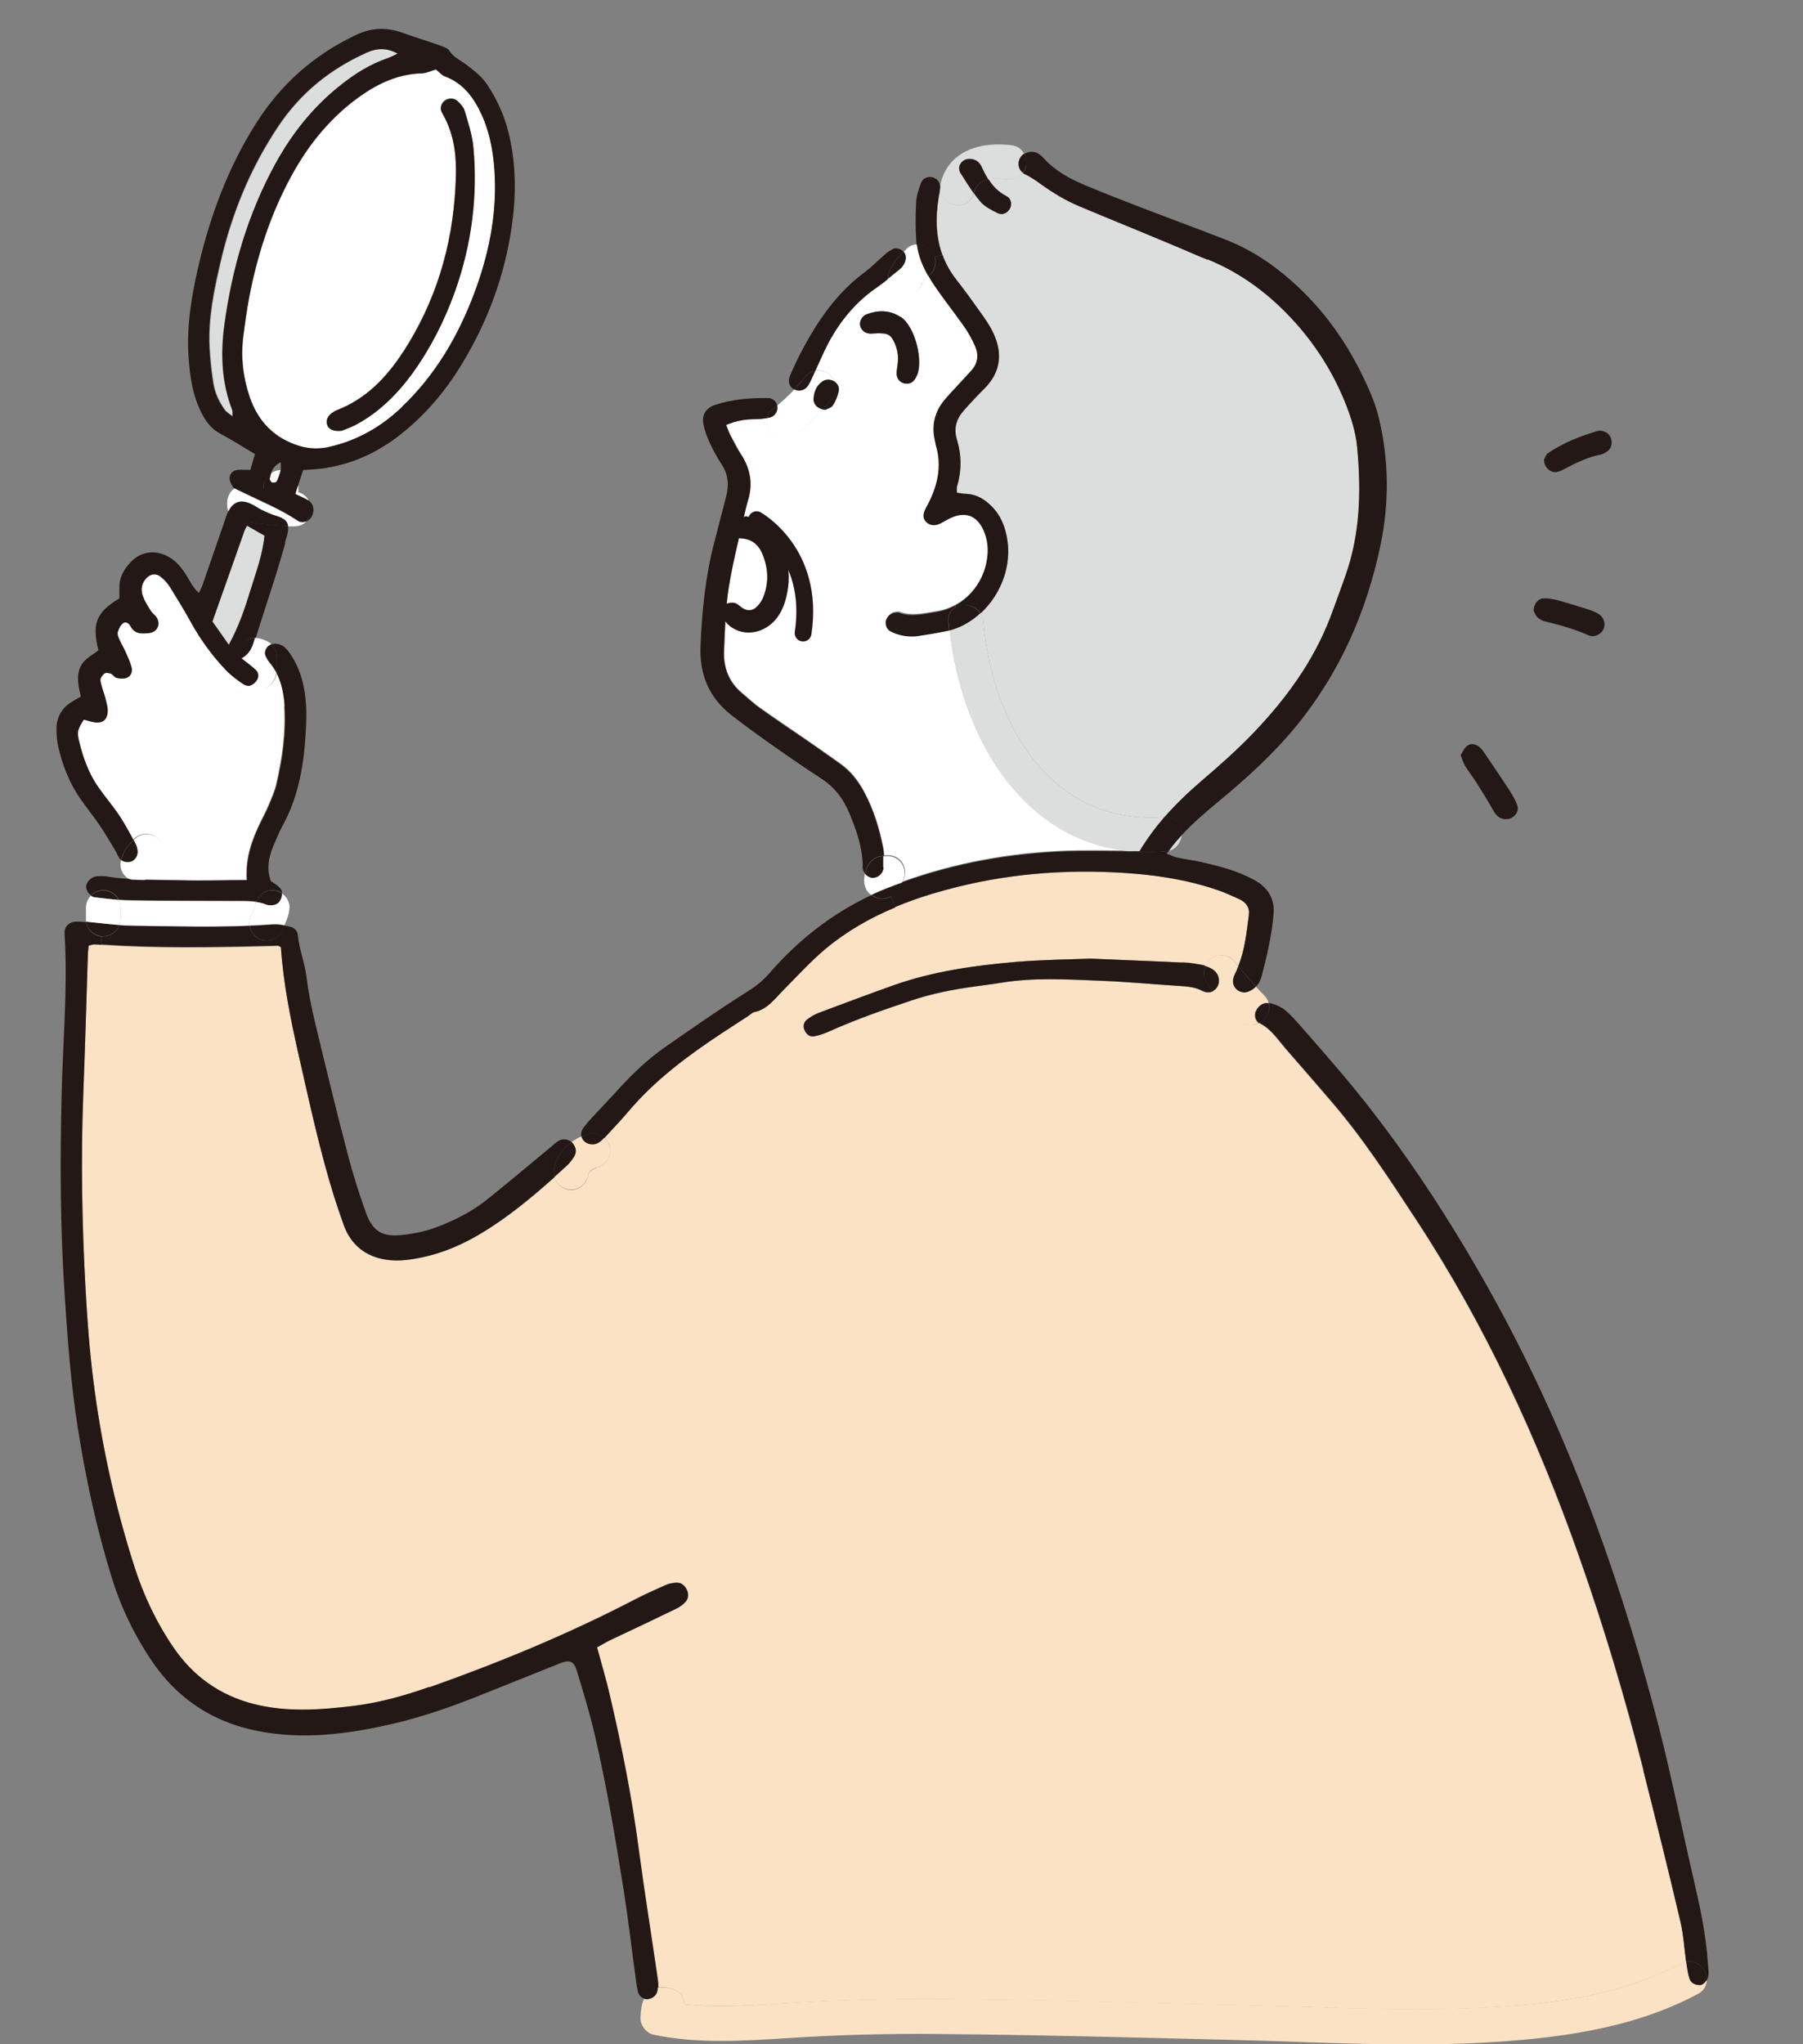
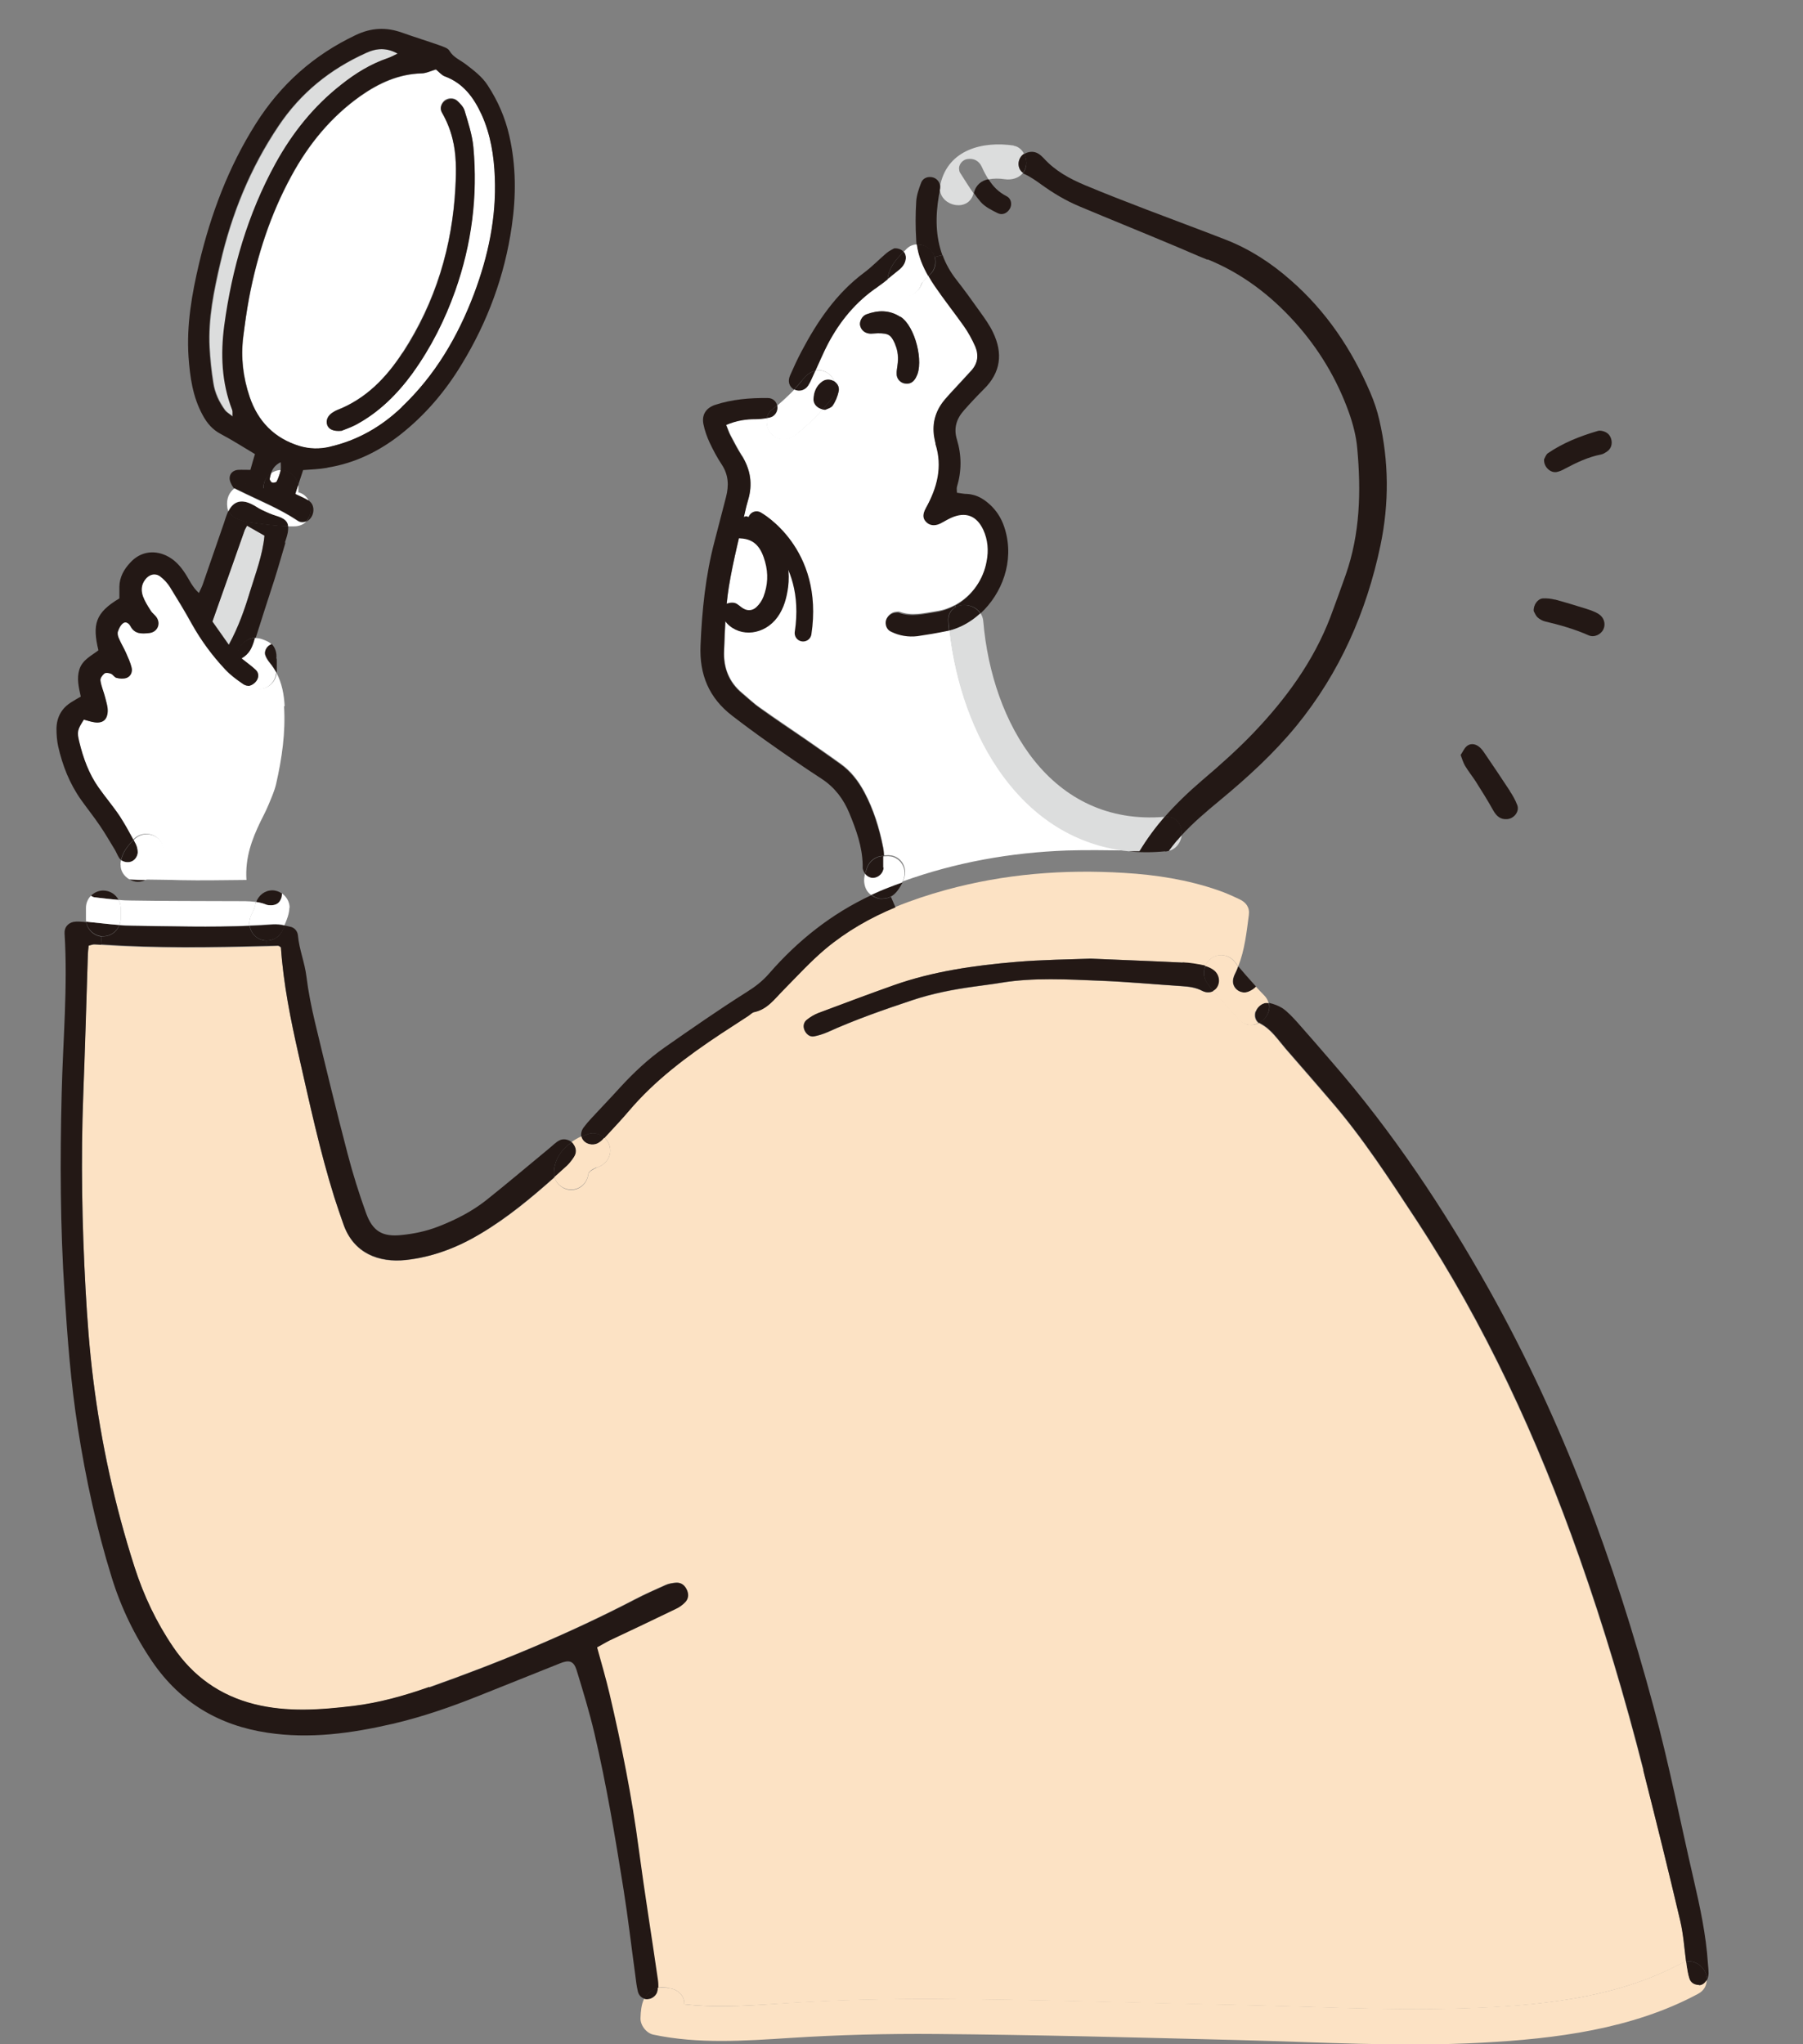
<svg xmlns="http://www.w3.org/2000/svg" id="_レイヤー_1" data-name="レイヤー 1" viewBox="0 0 86.84 98.45">
  <rect x="0" y="0" width="86.84" height="98.45" fill="#808080" stroke="none" />
  <defs>
    <style>
      .cls-1, .cls-2 {
        fill: none;
      }

      .cls-2 {
        stroke: #231815;
        stroke-linecap: round;
        stroke-linejoin: round;
        stroke-width: .81px;
      }

      .cls-3 {
        fill: #231815;
      }

      .cls-4 {
        fill: #fff;
      }

      .cls-5 {
        fill: #dcdddd;
      }

      .cls-6 {
        fill: #fce2c4;
      }

      .cls-7 {
        clip-path: url(#clippath);
      }
    </style>
    <clipPath id="clippath">
      <rect class="cls-1" x="2.73" y="1.38" width="79.56" height="97.07" />
    </clipPath>
  </defs>
  <g class="cls-7">
    <path class="cls-4" d="M12.04,44.24c.03-.13.12-.28.18-.41.03-.09.07-.18.08-.27,0,0,0,0,0-.01,0,0,0-.02,0-.03,0,0,0,.01,0,.02,0-.03.02-.07.03-.1-.35-.05-.71-.04-1.06-.04-1.66-.01-3.32,0-4.98-.03-.19,0-.39-.01-.58-.03.06.11.1.24.1.38v.54c0,.1-.02.2-.06.29.2.02.4.03.6.03,1.89.03,3.78.09,5.67,0-.02-.11-.01-.23.02-.34" />
    <path class="cls-4" d="M13.71,34.01c-.03-.56-.13-1.1-.39-1.6-.03.43-.4.77-.83.77-.18,0-.35-.06-.48-.16-.1.01-.21,0-.31-.08-.3-.21-.61-.43-.86-.7-.63-.67-1.17-1.41-1.62-2.21-.33-.6-.69-1.19-1.05-1.77-.12-.19-.28-.36-.46-.5-.25-.19-.55-.11-.74.15-.19.25-.21.54-.1.81.09.24.23.46.37.68.08.12.2.21.28.32.22.32.03.72-.35.76-.35.04-.7.06-.9-.33-.07-.13-.22-.25-.35-.15-.12.09-.21.26-.26.41-.03.09,0,.23.05.33.1.23.24.46.34.69.1.23.21.47.27.71.05.21-.03.42-.24.5-.14.05-.33.04-.48,0-.1-.02-.17-.16-.27-.2-.1-.04-.25-.06-.32-.01-.1.08-.2.24-.19.34.04.28.16.54.23.82.06.21.14.44.12.66-.02.44-.27.6-.69.52-.16-.03-.31-.09-.46-.12-.31.49-.34.57-.22,1.07.19.78.47,1.53.93,2.2.33.47.7.9,1.02,1.38.24.37.45.75.66,1.14.01-.01.03-.03.04-.04.32-.32.86-.32,1.18,0,.32.32.32.86,0,1.18-.07.06-.13.13-.19.2,0,0,0,.01-.01.02h0s0,0,0,0c-.06.25-.22.45-.45.56.58.01,1.15.01,1.72.03,1.02.02,2.05,0,3.17-.01-.07-1.09.27-1.97.68-2.82.13-.26.26-.51.37-.77.14-.34.3-.69.38-1.04.28-1.23.46-2.48.38-3.74" />
    <path class="cls-4" d="M19.89,17.94c-.74,1.03-1.63,1.92-2.77,2.52-.25.13-.52.22-.67.28-.4.04-.62-.08-.69-.28-.08-.24.04-.48.31-.63.05-.03.1-.06.15-.08,1.4-.54,2.38-1.56,3.17-2.78,1.58-2.43,2.4-5.11,2.54-8,.04-.77.05-1.54-.14-2.3-.11-.45-.28-.86-.51-1.27-.1-.18-.05-.39.11-.55.16-.15.46-.17.63-.01.14.13.3.3.35.47.17.57.37,1.15.42,1.74.22,2.37-.08,4.68-.87,6.92-.49,1.41-1.17,2.74-2.04,3.95M15.87,21.52c1.35-.3,2.5-.97,3.49-1.91,1.61-1.53,2.7-3.39,3.48-5.45.68-1.81,1.08-3.68,1-5.62-.04-1.03-.21-2.05-.63-3-.38-.83-.88-1.53-1.79-1.86-.15-.06-.27-.2-.42-.33-.26.08-.48.18-.69.19-1.1.03-2.05.47-2.93,1.08-1.43,1.01-2.51,2.33-3.34,3.86-1.01,1.85-1.65,3.83-2.04,5.89-.12.62-.21,1.24-.28,1.87-.12.98,0,1.95.31,2.88.4,1.18,1.19,2,2.41,2.37.48.15.96.15,1.44.04" />
    <path class="cls-4" d="M42.28,13.81c-1.05.71-1.82,1.65-2.4,2.75-.22.42-.4.86-.6,1.29.18-.04.37-.02.56.1.15.09.28.25.36.43.16.11.24.29.2.47-.06.24-.15.48-.29.68-.08.12-.28.16-.36.2-.04,0-.09,0-.13-.02-.39.43-.81.84-1.27,1.2-.36.28-.83.35-1.18,0-.19-.19-.28-.51-.23-.79-.17.03-.36.05-.53.05-.46,0-.91.06-1.43.28.08.2.13.36.21.51.17.33.35.66.54.97.42.67.53,1.38.3,2.14-.03.11-.07.22-.09.33-.28,1.28-.62,2.56-.83,3.85-.16,1.01-.19,2.05-.23,3.07-.04.81.23,1.52.87,2.05.29.24.55.5.86.71.72.51,1.46,1.01,2.19,1.51.56.39,1.13.78,1.68,1.18.5.35.86.82,1.15,1.36.45.84.73,1.74.91,2.67.03.13.04.26.04.39.03,0,.06,0,.09,0,.18-.02.36.01.52.1.41.24.5.74.3,1.14,0,0,0,.01-.01.02,2.55-.92,5.19-1.39,7.91-1.49.98-.03,1.96-.01,2.99,0-5.2-.53-8.08-5.58-8.64-10.63-.03.01-.07.02-.1.02-.47.1-.95.19-1.43.25-.43.06-.86-.02-1.25-.21-.19-.09-.29-.27-.27-.5.02-.21.24-.42.47-.43.06,0,.12-.02.17,0,.6.22,1.19.06,1.78-.03.34-.05.64-.16.92-.31.82-.45,1.37-1.27,1.52-2.14.09-.51.06-1.03-.16-1.51-.32-.69-.85-.89-1.55-.58-.18.08-.35.19-.53.28-.28.13-.52.09-.7-.11-.14-.16-.14-.36.01-.63.55-.98.83-2,.46-3.11-.02-.05-.03-.11-.04-.17-.16-.72,0-1.36.47-1.92.22-.26.46-.51.69-.76.19-.21.39-.42.58-.63.32-.35.39-.77.21-1.19-.15-.34-.33-.67-.54-.97-.45-.66-.95-1.28-1.41-1.94-.11-.16-.21-.32-.3-.48-.09.08-.17.18-.25.27-.01.01-.02.02-.03.03,0,.01-.02.03-.03.04-.01.02-.02.04-.03.05-.11.34-.4.59-.78.59-.43,0-.86-.38-.84-.83-.16.13-.32.25-.48.36M43.12,16.59c-.2-.46-.31-.54-.84-.54-.12,0-.23.02-.34.02-.26,0-.45-.15-.51-.38-.05-.19.08-.47.3-.55.56-.21,1.11-.21,1.63.12.73.47,1.13,2.21.77,2.88-.01.03-.02.05-.04.08-.11.19-.27.29-.49.26-.23-.03-.42-.22-.42-.46,0-.14.03-.28.04-.42.05-.34.03-.68-.11-1" />
    <path class="cls-6" d="M58.05,46.52c.18-.43.7-.67,1.18-.41.07.04.13.09.19.15.06.06.11.13.15.19,0,0,.02.02.02.03.02.02.03.04.05.06.31-.79.4-1.63.51-2.47.05-.36-.13-.61-.45-.76-.34-.16-.67-.31-1.02-.43-1.47-.51-3-.75-4.54-.84-2.9-.18-5.77.05-8.58.82-.84.23-1.65.5-2.43.82-1.21.51-2.35,1.15-3.38,2.01-.72.6-1.36,1.31-2.02,1.98-.42.42-.76.93-1.41,1.06-.1.02-.19.12-.29.19-.43.28-.86.56-1.29.84-1.63,1.07-3.19,2.23-4.46,3.74-.33.39-.69.77-1.04,1.15-.04.05-.09.09-.13.14.12.11.21.24.25.4.13.46-.15.88-.58,1.03-.02,0-.03.01-.05.02,0,0-.1.05-.12.06-.05.03-.11.06-.16.1,0,0-.01,0-.02.02-.03.02-.04.04-.07.07,0,.01-.02.02-.02.04-.04.43-.38.78-.83.78-.36,0-.71-.26-.8-.61-1.12,1-2.27,1.96-3.56,2.72-1.11.66-2.31,1.13-3.61,1.27-1.29.14-2.51-.31-3-1.72-.15-.43-.3-.86-.44-1.3-.7-2.24-1.19-4.54-1.71-6.82-.39-1.72-.74-3.45-.86-5.21-.05-.03-.1-.08-.14-.08-.18,0-.36.01-.54.02-2.66.07-5.33.11-7.99-.07-.1,0-.2-.01-.3-.02-.08,0-.16.03-.29.06-.01.17-.03.33-.04.49-.08,2.23-.14,4.46-.22,6.69-.12,3.12-.06,6.24.11,9.36.08,1.45.18,2.91.37,4.36.39,3.07,1.05,6.08,1.99,9.03.44,1.37,1.05,2.66,1.86,3.85.95,1.4,2.24,2.33,3.9,2.75,1.59.4,3.18.28,4.77.09,1.25-.15,2.46-.49,3.65-.91,3.4-1.2,6.72-2.57,9.92-4.24.48-.25.98-.47,1.47-.69.15-.07.33-.09.49-.11.22-.01.39.1.49.29.12.22.11.46-.05.64-.13.14-.31.26-.48.34-1.06.51-2.12,1.01-3.17,1.51-.2.1-.4.21-.6.33.22.81.43,1.52.6,2.24.58,2.48,1.09,4.97,1.42,7.5.27,2.1.61,4.19.91,6.28.02.13.03.26.02.38.06-.01.12-.02.18-.02.1,0,.49.03.28.04.43.01.84.31.82.78,1.69.19,3.43.04,5.11-.06,2.34-.15,4.68-.2,7.02-.19,4.74.02,9.49.19,14.23.28,3.71.07,7.42.29,11.13.17,3.54-.11,7.34-.46,10.51-2.16.08-.04.17-.08.25-.09-.08-.66-.13-1.32-.28-1.96-.57-2.42-1.16-4.83-1.78-7.25-.88-3.46-1.9-6.89-3.09-10.26-2.01-5.71-4.53-11.18-7.86-16.26-1.29-1.96-2.56-3.93-4.1-5.71-.73-.85-1.46-1.69-2.19-2.53-.37-.43-.68-.92-1.21-1.2-.02-.01-.05-.03-.06-.04-.28.15-.64.14-.93-.15-.32-.33-.62-.67-.92-1.02-.1-.11-.22-.23-.34-.37-.15.08-.34.09-.54,0-.32-.17-.65-.2-.99-.23-1.31-.09-2.62-.21-3.93-.26-1.6-.07-3.2-.17-4.79.1-.42.07-.85.12-1.27.18-1.02.14-2.03.34-3,.66-1.38.46-2.76.94-4.08,1.54-.21.09-.43.16-.65.2-.2.04-.38-.11-.46-.32-.07-.18-.02-.36.11-.47.17-.14.38-.26.58-.34,1.2-.45,2.4-.9,3.61-1.33,1.9-.68,3.88-.96,5.87-1.13,1.28-.11,2.57-.12,3.62-.16,1.63.07,3.04.12,4.43.19.34.02.68.08,1.02.14.02,0,.05.01.07.02" />
    <path class="cls-5" d="M16.45,4.08c.68-.53,1.4-.99,2.23-1.27.15-.06.3-.14.48-.22-.53-.3-1.01-.27-1.51-.04-1.73.78-3.15,1.92-4.22,3.52-1.36,2.03-2.26,4.23-2.8,6.59-.31,1.34-.59,2.69-.52,4.07.03.57.09,1.14.18,1.7.07.49.28.93.57,1.33.08.1.2.17.37.3,0-.16,0-.25-.02-.32-.51-1.32-.56-2.69-.38-4.06.37-2.74,1.12-5.37,2.47-7.81.81-1.47,1.84-2.76,3.17-3.8" />
    <path class="cls-5" d="M12.05,28.46c.26-.87.59-1.72.69-2.67-.27-.16-.52-.29-.84-.48-.04.08-.09.15-.12.22-.52,1.45-1.03,2.9-1.55,4.39.25.36.49.7.79,1.12.48-.88.77-1.73,1.03-2.59" />
-     <path class="cls-5" d="M46.08,23.45c-.02.07,0,.16,0,.28.17.02.33.05.5.06.49.03.86.28,1.19.61.31.31.51.69.63,1.11.45,1.53-.15,3.09-1.18,4.03.07.11.12.24.14.4.42,4.88,3.24,9.86,8.74,9.4.55-.63,1.16-1.21,1.8-1.76.85-.73,1.69-1.47,2.46-2.27,1.58-1.64,2.91-3.45,3.73-5.6.25-.67.5-1.34.73-2.02.7-1.99.75-4.04.56-6.1-.05-.59-.21-1.19-.41-1.75-.58-1.6-1.45-3.05-2.59-4.32-1.18-1.31-2.56-2.36-4.22-3.03-.56-.23-1.1-.47-1.66-.7-1.5-.63-3.01-1.24-4.51-1.87-.66-.28-1.27-.65-1.86-1.07-.25-.18-.52-.36-.8-.49-.02-.01-.05-.02-.07-.04-.2.26-.54.35-.89.3-.26-.04-.53-.04-.77,0,.21.34.48.62.87.82.23.12.27.4.16.6-.12.21-.36.33-.58.22-.3-.15-.63-.31-.84-.56-.11-.13-.21-.26-.31-.4-.23.92-1.53.66-1.62-.15-.01.09-.03.18-.05.27-.18,1-.16,1.97.17,2.87.15.41.37.81.67,1.19.39.49.76,1,1.12,1.52.23.32.47.65.63,1.01.48,1.01.37,1.94-.45,2.74-.33.32-.64.66-.94,1-.37.41-.52.87-.35,1.42.23.76.23,1.52,0,2.28" />
    <path class="cls-3" d="M4.15,44.39c.06.37.37.66.74.7.03,0,.05,0,.08,0,.35,0,.66-.23.78-.54-.53-.04-1.07-.11-1.6-.16" />
    <path class="cls-3" d="M4.97,42.89c-.23,0-.44.1-.59.25.06.04.13.07.21.08.37.05.75.09,1.12.12-.14-.27-.42-.45-.74-.45" />
    <path class="cls-4" d="M4.38,43.14c-.15.15-.24.36-.24.58v.54s0,.09.01.13c.53.05,1.07.12,1.6.16.04-.09.06-.19.06-.29v-.54c0-.14-.03-.27-.1-.38-.38-.03-.75-.08-1.12-.12-.08,0-.15-.04-.21-.08" />
    <path class="cls-3" d="M6.43,40.46c-.28.28-.51.58-.59.96.14.11.36.13.53.05.17-.08.29-.3.27-.5-.02-.11-.04-.23-.09-.33-.04-.07-.07-.13-.1-.19" />
    <path class="cls-3" d="M6.22,42.35c.13.07.27.12.42.12.13,0,.25-.03.36-.08-.26,0-.52-.02-.78-.03" />
    <path class="cls-4" d="M5.81,41.63c-.02.3.16.57.42.72.26.02.52.03.78.03.22-.11.38-.32.45-.56,0,0,0,0,0,0h0s0-.01.01-.02c.06-.07.12-.13.19-.2.32-.32.32-.86,0-1.18-.32-.32-.86-.32-1.18,0-.01.01-.03.03-.04.04.03.06.07.13.1.19.05.1.08.21.09.33.03.2-.1.42-.27.5-.16.08-.38.05-.53-.05-.02.07-.02.14-.03.22" />
    <path class="cls-3" d="M12.29,30.72c-.08,0-.15.01-.23.04-.38.12-.66.47-.65.88,0,.29.12.56.25.82.03.24.16.44.34.58.11-.02.21-.08.31-.17.18-.18.2-.44.03-.61-.18-.18-.39-.32-.68-.55.37-.22.49-.51.58-.81.02-.06.04-.12.05-.17" />
    <path class="cls-4" d="M13.32,32.42c-.09-.17-.19-.33-.32-.48-.09-.11-.17-.23-.22-.36-.08-.22.08-.49.3-.55-.05-.05-.11-.09-.18-.13-.19-.09-.4-.18-.62-.17-.02.06-.04.12-.05.17-.1.3-.21.59-.59.81.29.23.5.38.68.55.18.17.15.43-.03.61-.09.09-.2.15-.31.17.14.1.3.16.48.16.43,0,.8-.35.83-.77" />
    <path class="cls-3" d="M11.97,25.15c.63.1,1.27.18,1.91.2-.03-.26-.19-.38-.54-.5-.24-.08-.48-.18-.71-.29-.18-.09-.34-.21-.52-.29-.5-.23-.87-.11-1.1.35.16.34.62.48.96.54" />
    <path class="cls-3" d="M4.86,45.48c2.66.18,5.33.14,7.99.07v-.25c-.08,0-.16,0-.23-.03-.33-.09-.55-.37-.6-.68-1.89.08-3.78.02-5.67,0-.2,0-.4-.01-.6-.03-.12.32-.43.54-.78.54-.03,0-.06,0-.08,0l-.03.39Z" />
    <path class="cls-4" d="M13.33,23.19c.08-.17.15-.36.19-.54,0,0,0,0,0-.01-.17,0-.33.06-.46.15-.03.09-.05.19-.07.28,0,.06.07.17.12.19.06.02.19-.01.21-.06" />
    <path class="cls-3" d="M13.05,43.6c.22,0,.39-.09.48-.3.04-.09.05-.18.05-.27-.14-.09-.3-.15-.46-.15-.37,0-.66.24-.78.56.16.03.31.06.47.12.08.03.17.04.25.04" />
    <path class="cls-3" d="M13.31,31.71c.03-.25-.05-.52-.22-.69-.22.07-.39.33-.3.55.05.13.13.25.22.36.12.15.23.32.32.48,0-.02,0-.04,0-.06v-.53s0-.08-.01-.11" />
    <path class="cls-3" d="M14.36,23.38c-.05-.42-.41-.75-.83-.75h-.01s0,0,0,.01c-.04.19-.11.37-.19.54-.02.05-.15.08-.22.06-.06-.02-.13-.13-.12-.19.02-.1.04-.19.07-.28-.22.15-.36.4-.36.68v.07c-.2-.23-.53-.31-.85-.25-.22.04-.41.11-.56.23.07.05.16.08.23.12.95.47,1.93.86,2.82,1.45.12.08.27.08.41.03.25-.26.29-.69.12-1.01-.18-.12-.39-.2-.64-.32.05-.14.09-.27.13-.41" />
    <path class="cls-4" d="M13.95,43.72c0-.28-.15-.54-.37-.69,0,.09,0,.18-.05.27-.08.21-.26.3-.48.3-.08,0-.17,0-.25-.04-.15-.06-.31-.1-.47-.12-.01.03-.02.07-.03.1,0,0,0,0,0-.02,0,0,0,.02,0,.02,0,0,0,.01,0,.01-.02.09-.05.18-.08.27-.06.13-.15.28-.18.41-.03.11-.03.23-.02.34.37-.01.74-.04,1.11-.06.19-.01.38,0,.57.05.12-.27.23-.55.24-.85" />
    <path class="cls-3" d="M13.27,45.19c.12-.07.22-.18.3-.3.02-.03.04-.08.06-.11.03-.05.05-.1.06-.16,0-.01.01-.03.02-.04-.19-.04-.39-.06-.57-.05-.37.03-.74.05-1.11.06.05.32.27.59.6.68.07.02.15.03.22.03.15,0,.29-.04.42-.11" />
-     <path class="cls-3" d="M13.83,31.3c-.17-.21-.39-.33-.68-.29-.02,0-.04,0-.06.01.17.18.25.44.22.69,0,.04.01.07.01.11v.53s0,.04,0,.06c.25.49.35,1.04.39,1.6.08,1.27-.09,2.51-.38,3.75-.08.36-.24.7-.38,1.04-.11.26-.24.52-.37.77-.42.85-.75,1.73-.68,2.82-1.12,0-2.14.04-3.17.01-.57-.01-1.15-.01-1.72-.03-.11.05-.23.08-.36.08-.15,0-.29-.04-.42-.12-.36-.02-.73-.06-1.1-.12-.17-.02-.35-.02-.51,0-.26.04-.49.3-.47.53.01.14.1.29.24.38.15-.16.36-.25.59-.25.32,0,.6.19.74.45.2.02.39.03.59.03,1.66.03,3.32.02,4.98.03.35,0,.71-.01,1.06.04.12-.32.41-.55.78-.55.17,0,.33.05.46.15,0-.11-.05-.21-.14-.29-.12-.12-.27-.2-.41-.3-.2-.58-.11-1.13.12-1.67.15-.34.28-.69.46-1.01.78-1.42,1.02-2.96,1.11-4.54.05-.83.04-1.66-.18-2.47-.15-.53-.38-1.02-.72-1.45" />
    <path class="cls-3" d="M11.9,25.32c.32.19.57.32.84.48-.09.94-.42,1.8-.69,2.67-.26.86-.55,1.71-1.03,2.59-.29-.42-.54-.76-.79-1.12.53-1.49,1.04-2.94,1.55-4.39.03-.08.08-.15.12-.23M13.72,26.14c.05-.16.11-.33.14-.49.02-.12.02-.22.02-.31-.64-.02-1.28-.1-1.91-.2-.34-.05-.8-.2-.96-.54,0,.02-.02.03-.03.05-.08.18-.14.38-.2.56-.34.97-.67,1.95-1.01,2.92-.04.13-.11.25-.19.43-.33-.3-.46-.64-.66-.94-.24-.37-.52-.68-.93-.87-.62-.28-1.26-.16-1.72.35-.3.32-.51.69-.52,1.15,0,.2,0,.4,0,.57-1.16.69-1.31,1.25-1.01,2.5-.33.26-.77.45-.92.93-.13.43-.03.84.07,1.3-.16.09-.3.17-.44.26-.48.29-.72.73-.73,1.28,0,.28.02.57.08.85.21.93.55,1.8,1.11,2.59.3.42.62.82.91,1.25.26.38.48.77.72,1.16.07.12.12.26.2.38.02.04.06.07.09.09.08-.38.32-.68.6-.96-.21-.39-.42-.77-.66-1.14-.32-.48-.69-.91-1.02-1.38-.47-.66-.74-1.42-.93-2.2-.12-.49-.09-.58.22-1.07.14.04.3.09.46.12.43.08.67-.09.69-.52.01-.22-.07-.44-.12-.66-.07-.28-.19-.54-.23-.82-.02-.11.09-.26.19-.34.06-.05.22-.03.32.01.1.04.17.18.27.2.15.04.34.05.48,0,.21-.08.29-.3.24-.5-.06-.25-.17-.48-.27-.71-.1-.23-.24-.45-.34-.69-.05-.1-.08-.24-.05-.33.05-.15.13-.32.26-.41.13-.09.28.02.35.15.2.39.55.37.9.33.39-.04.57-.44.35-.76-.08-.12-.21-.2-.28-.32-.14-.22-.28-.44-.37-.68-.1-.28-.09-.56.1-.81.19-.26.49-.34.74-.15.18.14.34.31.46.5.36.58.72,1.17,1.05,1.77.45.81.99,1.54,1.62,2.21.25.27.55.49.86.7.11.07.21.09.31.08-.18-.14-.31-.35-.34-.58-.13-.26-.24-.53-.25-.82-.01-.41.27-.75.65-.88.08-.03.16-.04.23-.04.29-.93.59-1.84.89-2.77.19-.6.36-1.2.54-1.81" />
    <path class="cls-4" d="M13.34,24.85c.35.12.52.24.54.5.09,0,.19,0,.28,0,.26,0,.45-.09.59-.23-.13.06-.28.06-.41-.03-.88-.59-1.87-.98-2.82-1.45-.07-.04-.16-.07-.23-.12-.26.2-.4.51-.34.92,0,.06.03.12.05.18.23-.47.6-.59,1.1-.35.18.08.34.21.52.29.23.11.47.22.71.29" />
    <path class="cls-4" d="M14.36,23.38c-.04.13-.09.27-.13.41.25.12.45.2.64.32-.1-.19-.26-.34-.5-.4v-.24s0-.06,0-.09" />
    <path class="cls-3" d="M14.88,24.12s-.01,0-.02,0c.16.32.12.75-.12,1.01.1-.05.19-.12.26-.23.16-.26.12-.62-.11-.77" />
    <path class="cls-3" d="M19.4,16.98c-.79,1.21-1.78,2.24-3.18,2.78-.05.02-.1.05-.15.08-.27.15-.39.39-.31.63.07.2.29.32.69.28.14-.06.42-.15.67-.28,1.13-.6,2.02-1.49,2.77-2.52.87-1.21,1.54-2.54,2.04-3.95.79-2.24,1.09-4.56.87-6.92-.06-.59-.25-1.17-.42-1.74-.05-.18-.21-.34-.35-.47-.17-.16-.47-.13-.63.01-.17.15-.22.37-.11.55.23.4.4.82.51,1.27.19.76.18,1.53.14,2.3-.15,2.89-.96,5.57-2.54,8" />
    <path class="cls-3" d="M17.64,2.54c.5-.23.99-.25,1.51.04-.18.09-.33.17-.48.22-.82.28-1.55.73-2.23,1.27-1.33,1.04-2.36,2.33-3.17,3.8-1.34,2.44-2.1,5.07-2.47,7.81-.18,1.37-.13,2.74.38,4.06.03.07.01.16.02.32-.16-.13-.29-.2-.37-.3-.29-.4-.5-.84-.57-1.33-.09-.56-.15-1.13-.18-1.7-.07-1.39.21-2.74.52-4.07.55-2.36,1.44-4.57,2.8-6.59,1.07-1.6,2.49-2.74,4.22-3.52M19.36,19.6c-.99.95-2.14,1.61-3.49,1.92-.48.11-.96.1-1.44-.04-1.22-.37-2.01-1.19-2.41-2.37-.32-.93-.43-1.9-.31-2.88.08-.62.17-1.25.28-1.87.39-2.06,1.03-4.04,2.04-5.89.83-1.53,1.91-2.85,3.34-3.86.88-.62,1.83-1.05,2.93-1.08.22,0,.43-.11.69-.19.16.12.27.27.42.33.9.33,1.41,1.03,1.79,1.86.43.95.59,1.97.63,3,.08,1.95-.32,3.81-1,5.62-.78,2.06-1.87,3.92-3.48,5.45M15.78,22.52c1.3-.21,2.45-.77,3.48-1.57,1.21-.95,2.19-2.1,2.98-3.41,1.25-2.05,2.07-4.27,2.41-6.65.21-1.45.21-2.91-.12-4.35-.2-.88-.55-1.68-1.04-2.43-.27-.42-.66-.71-1.05-1.01-.27-.21-.6-.33-.79-.65-.07-.13-.28-.19-.43-.25-.62-.22-1.25-.41-1.86-.63-.77-.27-1.47-.24-2.23.12-2.02.96-3.61,2.37-4.81,4.27-1.32,2.09-2.16,4.34-2.73,6.72-.35,1.48-.61,2.97-.51,4.5.07.98.2,1.93.68,2.81.21.39.47.7.87.91.55.29,1.08.63,1.65.97-.07.23-.14.47-.22.76-.22,0-.41-.01-.6,0-.23.02-.39.17-.4.38-.01.15.08.32.17.46.02.02.03.04.06.06.15-.11.34-.19.55-.23.32-.06.64.03.85.26v-.08c0-.28.15-.53.36-.68.07-.21.19-.4.47-.54,0,.13.02.26,0,.39h0c.43,0,.79.33.83.75.08-.25.16-.49.25-.76.38-.03.77-.04,1.16-.11" />
    <path class="cls-3" d="M16.54,58.95c.49,1.41,1.71,1.86,3,1.73,1.3-.14,2.5-.6,3.61-1.27,1.29-.77,2.44-1.73,3.56-2.72-.02-.07-.03-.15-.03-.23.02-.63.38-1.11.86-1.45-.17-.14-.42-.19-.61-.08-.17.09-.31.24-.47.37-1.02.84-2.02,1.69-3.05,2.51-.7.55-1.49.95-2.32,1.27-.57.22-1.15.34-1.74.4-.92.1-1.4-.17-1.72-1.06-.34-.94-.64-1.9-.89-2.86-.55-2.1-1.06-4.21-1.57-6.33-.17-.72-.32-1.46-.41-2.19-.08-.68-.35-1.31-.41-1.99-.02-.21-.17-.38-.38-.42-.09-.02-.18-.04-.27-.06,0,.01-.01.03-.02.04-.01.05-.03.11-.06.16-.02.04-.03.08-.06.12-.07.12-.17.23-.3.3-.13.08-.28.11-.42.11v.25c.18,0,.37,0,.55-.01.05,0,.1.05.14.08.12,1.76.47,3.49.86,5.21.52,2.29,1.01,4.58,1.71,6.82.14.44.29.87.44,1.3" />
    <path class="cls-3" d="M27.54,55.01c-.48.33-.84.81-.86,1.45,0,.08,0,.16.03.23.21-.18.42-.37.62-.56.12-.11.23-.25.32-.4.14-.21.12-.43-.03-.64-.02-.03-.05-.06-.08-.09" />
    <path class="cls-3" d="M29.12,54.8c-.21-.19-.5-.28-.78-.19-.11.04-.22.08-.33.13.02.09.07.18.15.25.18.16.5.19.72.03.09-.06.16-.14.24-.22" />
    <path class="cls-6" d="M28.73,56.24s.03-.01.05-.02c.43-.15.71-.57.58-1.03-.04-.15-.13-.29-.25-.4-.07.08-.15.16-.24.22-.21.16-.53.14-.72-.03-.08-.07-.13-.15-.15-.25-.16.07-.32.16-.47.27.03.03.06.05.08.09.16.21.17.43.03.64-.09.14-.2.28-.32.4-.21.19-.41.37-.62.56.1.35.44.6.81.6.45,0,.79-.35.83-.78,0-.01.01-.02.02-.04.02-.02.04-.04.07-.07,0,0,.01-.01.02-.02.05-.04.1-.07.16-.1.02,0,.12-.06.12-.06" />
    <path class="cls-3" d="M20.66,81.25c-1.19.42-2.41.76-3.65.91-1.59.19-3.18.31-4.77-.09-1.66-.42-2.95-1.35-3.9-2.75-.81-1.19-1.42-2.48-1.86-3.85-.95-2.95-1.61-5.96-1.99-9.03-.18-1.45-.29-2.91-.37-4.36-.17-3.12-.23-6.24-.11-9.36.09-2.23.15-4.46.22-6.69,0-.17.02-.33.04-.49.13-.03.21-.07.29-.06.1,0,.2.01.3.02l.03-.39c-.37-.04-.68-.33-.74-.7-.03,0-.07,0-.1-.01-.17-.01-.34-.03-.51,0-.28.06-.45.28-.43.56.16,2.58-.08,5.15-.14,7.72-.08,3.21-.07,6.41.14,9.61.14,2.17.3,4.34.64,6.49.38,2.43.9,4.84,1.63,7.19.45,1.46,1.11,2.82,1.97,4.08,1.34,1.95,3.2,3.05,5.53,3.4,2.05.31,4.05.03,6.04-.43,1.42-.33,2.8-.81,4.15-1.35,1.3-.52,2.6-1.04,3.9-1.56.44-.18.66-.12.8.32.31,1.01.62,2.03.86,3.05.58,2.48,1,4.99,1.4,7.5.22,1.38.38,2.78.57,4.16.03.25.06.51.12.76.04.19.17.32.33.36.08-.15.18-.29.35-.39.1-.06.2-.11.31-.13,0-.12,0-.25-.02-.38-.3-2.09-.64-4.18-.92-6.28-.33-2.53-.83-5.02-1.41-7.5-.17-.72-.38-1.44-.6-2.24.21-.11.4-.23.6-.33,1.06-.5,2.12-1,3.17-1.51.18-.08.35-.2.48-.34.17-.18.17-.42.05-.64-.1-.19-.27-.31-.49-.29-.17.01-.34.04-.5.11-.5.22-.99.44-1.47.69-3.2,1.66-6.53,3.04-9.92,4.24" />
    <path class="cls-3" d="M31.38,95.87c-.16.1-.27.24-.35.39.05.02.11.03.17.02.22-.01.45-.19.48-.42,0-.04,0-.08.01-.13-.11.03-.21.07-.31.13" />
    <path class="cls-3" d="M37.08,20.11c.24-.06.38-.29.36-.52,0-.02,0-.04-.01-.06-.09.07-.18.15-.27.22-.13.1-.2.24-.23.39.05,0,.1-.02.15-.03" />
    <path class="cls-3" d="M38.25,18.76c.22.12.51.06.67-.18.12-.19.21-.41.3-.61.02-.04.03-.07.05-.11-.22.05-.43.19-.58.39-.13.17-.28.35-.45.51" />
    <path class="cls-3" d="M40.2,18.38s-.03-.02-.04-.03c-.19-.1-.39-.1-.56.02-.29.21-.42.52-.42.88,0,.22.18.41.44.47.18-.2.36-.41.53-.63.16-.21.15-.48.06-.71" />
    <path class="cls-4" d="M39.84,17.95c-.19-.11-.38-.14-.56-.1-.02.04-.03.07-.05.11-.1.21-.18.42-.3.61-.16.24-.45.31-.67.19-.26.27-.54.53-.82.77,0,.02,0,.04.01.06.02.23-.12.46-.36.52-.05.01-.1.02-.15.03-.06.28.03.6.23.79.35.35.83.28,1.18,0,.46-.37.88-.77,1.27-1.21-.26-.06-.44-.25-.44-.47,0-.35.13-.67.42-.88.17-.12.38-.12.56-.02.02,0,.03.02.04.03-.08-.18-.21-.34-.36-.43" />
    <path class="cls-3" d="M40.14,19.09c-.17.22-.34.43-.53.63.04.01.09.01.13.02.08-.04.28-.09.36-.2.14-.2.24-.45.29-.69.04-.18-.03-.36-.2-.47.09.23.1.51-.06.71" />
    <path class="cls-3" d="M35.72,21.95c-.2-.32-.37-.64-.54-.97-.08-.15-.13-.31-.21-.51.52-.22.97-.28,1.43-.28.17,0,.36-.02.53-.05.03-.15.1-.29.23-.39.09-.07.18-.15.27-.22-.04-.2-.21-.36-.45-.36-.86-.01-1.72.06-2.54.33-.44.15-.65.48-.56.93.06.3.17.61.3.89.17.36.36.72.58,1.05.33.5.35,1.01.21,1.56-.19.72-.37,1.44-.56,2.16-.43,1.64-.6,3.31-.67,5-.06,1.4.41,2.52,1.51,3.37.57.44,1.14.86,1.72,1.27.86.61,1.73,1.21,2.62,1.79.62.41,1.04.97,1.32,1.65.33.8.62,1.6.64,2.48,0,.06,0,.12,0,.17.02.1.06.19.12.26.02-.09.05-.17.07-.25.12-.37.45-.62.83-.61,0-.13-.02-.26-.04-.39-.19-.93-.46-1.83-.91-2.67-.29-.54-.66-1.01-1.15-1.36-.56-.4-1.12-.79-1.68-1.18-.73-.5-1.47-.99-2.19-1.51-.3-.21-.57-.47-.86-.71-.64-.53-.91-1.24-.87-2.05.04-1.03.07-2.07.23-3.08.21-1.29.55-2.57.84-3.85.03-.11.06-.22.09-.33.23-.76.12-1.46-.3-2.14" />
    <path class="cls-3" d="M42.26,43.25c.14.05.32.03.45,0,.07-.01.14-.04.2-.07.26-.14.43-.43.56-.68-.24.08-.47.17-.7.26-.27.11-.54.22-.79.34.09.07.12.09.29.15" />
    <path class="cls-3" d="M42.08,42.29c.25-.02.48-.23.49-.51,0-.18.01-.37,0-.55-.37,0-.7.24-.82.61-.03.08-.05.17-.08.25.1.13.26.21.41.2" />
    <path class="cls-4" d="M42.56,41.77c-.01.28-.24.49-.49.51-.15.01-.31-.07-.41-.2-.02.11-.04.21-.04.32,0,.22.08.48.25.63.03.03.06.05.09.07.26-.12.52-.24.79-.34.23-.09.47-.18.7-.26,0,0,0-.01.01-.02.21-.41.11-.9-.3-1.14-.15-.09-.34-.12-.52-.1-.03,0-.07,0-.1,0,0,.18,0,.37,0,.55" />
    <path class="cls-3" d="M37.04,46.89c-.32.37-.69.65-1.11.91-1.33.84-2.62,1.74-3.91,2.64-.8.56-1.51,1.23-2.17,1.95-.44.49-.9.96-1.35,1.45-.14.15-.27.3-.39.46-.11.15-.14.31-.11.45.11-.05.22-.09.33-.13.27-.1.57,0,.78.19.04-.05.09-.09.13-.14.35-.38.7-.75,1.04-1.15,1.27-1.5,2.83-2.66,4.46-3.74.43-.28.86-.56,1.29-.84.1-.06.18-.16.29-.19.64-.13.99-.64,1.41-1.06.66-.67,1.3-1.37,2.02-1.98,1.03-.86,2.17-1.51,3.38-2.01l-.22-.51c-.06.03-.13.06-.2.07-.14.03-.32.05-.45,0-.16-.06-.2-.07-.29-.15-1.91.89-3.54,2.18-4.93,3.78" />
    <path class="cls-3" d="M42.72,12.17c-.37.31-.71.67-1.1.96-1.34,1-2.25,2.34-3.02,3.8-.2.38-.38.77-.55,1.16-.12.28-.04.53.19.67,0,0,0,0,0,0,.16-.17.31-.34.45-.51.15-.2.36-.35.58-.39.2-.43.38-.87.6-1.29.58-1.1,1.35-2.04,2.4-2.75.16-.11.32-.23.48-.36h0c.04-.55.4-.96.77-1.33-.09-.11-.25-.18-.45-.17-.08.05-.23.11-.36.22" />
    <path class="cls-3" d="M43.53,12.12c-.37.37-.73.78-.77,1.32h0c.18-.14.35-.29.53-.43.18-.15.32-.32.34-.57,0-.12-.03-.24-.1-.32" />
    <path class="cls-3" d="M43.36,15.26c-.52-.34-1.07-.33-1.63-.12-.22.08-.35.36-.3.55.06.23.24.37.51.38.11,0,.23-.02.34-.02.53,0,.64.08.84.54.14.33.16.66.11,1-.02.14-.05.28-.04.42,0,.24.19.44.42.46.22.03.38-.07.49-.26.02-.02.02-.05.04-.08.36-.66-.04-2.41-.77-2.88" />
    <path class="cls-4" d="M43.53,12.12c.07.09.11.2.1.32-.02.25-.16.43-.34.57-.18.14-.35.29-.53.43-.03.45.41.83.84.83.39,0,.67-.25.78-.59,0-.02.02-.04.03-.05,0-.01.02-.03.03-.04.01,0,.02-.02.03-.03.08-.09.16-.18.25-.27-.27-.47-.48-.97-.55-1.52-.2,0-.39.09-.53.24-.03.04-.07.07-.1.1" />
    <path class="cls-3" d="M44.81,12.02c-.17-.18-.41-.25-.65-.24.07.55.28,1.05.55,1.52.03-.03.06-.07.1-.1.22-.22.29-.55.21-.83-.04-.13-.11-.25-.21-.35" />
    <path class="cls-3" d="M45.39,12.29c-.33-.9-.34-1.86-.17-2.87.02-.09.04-.18.05-.27h0c-.01-.08,0-.16,0-.24-.03-.17-.16-.31-.32-.36-.23-.07-.49.01-.58.24-.11.29-.22.6-.24.9-.04.63-.04,1.26,0,1.89,0,.07.01.14.02.21.23-.02.47.06.65.24.1.1.17.22.21.35l.37-.09Z" />
    <path class="cls-3" d="M45.28,8.91c-.02.08-.02.16,0,.23,0-.05.01-.1.01-.14,0-.03,0-.06,0-.09" />
    <path class="cls-3" d="M43.13,29.51c-.22.01-.45.22-.47.43-.02.22.08.41.27.49.39.19.82.26,1.25.21.48-.07.96-.15,1.43-.25.03,0,.07-.01.1-.02-.02-.14-.03-.28-.04-.43-.03-.34.12-.58.35-.7l-.03-.07c-.28.15-.58.26-.92.31-.59.09-1.18.25-1.78.03-.05-.02-.11,0-.17,0" />
    <path class="cls-3" d="M46.03,29.24c-.22.12-.38.36-.35.7.01.14.03.28.04.43.54-.13,1.06-.42,1.49-.83-.26-.4-.82-.5-1.19-.3" />
-     <path class="cls-3" d="M46.2,8.09s0,.15.04.21c.22.33.43.68.66,1.01,0,0,0-.01,0-.02.09-.39.37-.58.7-.66-.12-.18-.22-.39-.32-.6-.13-.28-.37-.43-.7-.38-.2.03-.38.21-.4.43" />
    <path class="cls-3" d="M48.48,9.45c-.39-.2-.66-.48-.87-.82-.34.07-.61.27-.7.66,0,0,0,.01,0,.02.1.14.2.27.31.4.21.25.54.41.84.56.23.11.46-.01.58-.22.11-.19.08-.48-.16-.6" />
    <path class="cls-5" d="M47.22,29.54c-.44.4-.95.69-1.49.83.56,5.05,3.43,10.1,8.64,10.63.17,0,.34,0,.52,0,.36-.6.77-1.15,1.21-1.66-5.5.46-8.32-4.52-8.74-9.4-.01-.16-.06-.29-.13-.4" />
    <path class="cls-5" d="M48.83,7.01c-1.48-.22-3.14.18-3.53,1.84,0,.02-.01.05-.01.07,0,.03,0,.06,0,.09,0,.05,0,.1-.02.14h0c.09.81,1.39,1.07,1.62.16-.23-.32-.44-.67-.66-1.01-.04-.07-.03-.17-.04-.21.02-.22.2-.4.4-.43.33-.05.57.1.7.38.09.21.2.41.32.6.24-.05.52-.05.77-.01.34.05.68-.04.89-.3-.21-.15-.27-.46-.15-.69.05-.09.12-.17.21-.22-.1-.2-.28-.37-.51-.4" />
    <path class="cls-3" d="M45.05,21.37c.36,1.12.08,2.13-.46,3.11-.15.27-.15.47-.01.63.17.2.42.24.7.11.18-.09.35-.2.53-.28.69-.31,1.23-.11,1.55.58.22.48.26,1,.16,1.51-.15.87-.7,1.69-1.52,2.14l.04.07c.37-.2.93-.1,1.19.3,1.03-.95,1.63-2.5,1.18-4.03-.12-.42-.32-.79-.63-1.11-.33-.33-.7-.58-1.19-.61-.17,0-.34-.04-.5-.06,0-.11-.02-.2,0-.28.23-.76.23-1.52,0-2.28-.17-.55-.02-1.01.35-1.42.3-.34.62-.68.94-1,.83-.81.93-1.74.45-2.74-.17-.36-.41-.69-.64-1.01-.36-.51-.73-1.02-1.12-1.52-.3-.38-.52-.78-.67-1.19l-.37.08c.08.29.02.61-.21.83-.03.03-.07.06-.1.1.09.16.19.32.3.48.45.66.95,1.29,1.41,1.94.21.3.39.63.54.97.18.43.12.84-.21,1.19-.19.21-.39.42-.58.63-.23.25-.47.5-.69.76-.47.56-.63,1.21-.47,1.92.01.06.02.11.04.17" />
    <path class="cls-3" d="M49.12,7.63c-.12.23-.07.54.15.69.06-.08.11-.17.14-.29.05-.2.02-.43-.08-.63-.09.05-.16.13-.21.23" />
    <path class="cls-3" d="M56.12,41.01c.06,0,.12-.02.18-.03.15-.19.27-.35.4-.51.07-.08.14-.16.21-.24.06-.46-.2-.94-.79-.89,0,0-.02,0-.03,0-.44.51-.85,1.06-1.21,1.66-.18,0-.35,0-.52,0,.56.06,1.15.06,1.76,0" />
    <path class="cls-5" d="M56.7,40.47c-.13.15-.26.32-.4.51.37-.1.57-.42.62-.75-.07.08-.14.16-.21.24" />
    <path class="cls-3" d="M58.16,12.49c1.65.67,3.03,1.72,4.21,3.03,1.14,1.27,2.01,2.71,2.59,4.32.2.56.36,1.16.41,1.75.19,2.07.14,4.12-.56,6.11-.24.67-.48,1.35-.73,2.01-.82,2.15-2.16,3.97-3.73,5.61-.77.8-1.61,1.55-2.46,2.27-.64.55-1.25,1.13-1.8,1.76,0,0,.02,0,.02,0,.59-.05.85.43.79.89.57-.62,1.21-1.16,1.85-1.69,1.33-1.1,2.59-2.25,3.69-3.59,2.09-2.56,3.38-5.5,4.05-8.7.42-2.01.41-4.04-.06-6.05-.1-.44-.25-.88-.43-1.3-.89-2.08-2.12-3.92-3.84-5.42-.93-.82-1.96-1.49-3.11-1.94-1.28-.5-2.56-.97-3.84-1.46-.99-.38-1.97-.76-2.95-1.17-.74-.31-1.44-.69-1.99-1.3-.08-.08-.16-.16-.26-.22-.21-.13-.48-.11-.68.02.1.2.13.43.08.63-.03.11-.08.21-.14.29.02.02.04.03.07.04.28.13.54.31.79.49.58.42,1.19.79,1.86,1.07,1.5.63,3.01,1.24,4.51,1.87.56.23,1.1.48,1.66.7" />
    <path class="cls-3" d="M56.96,46.36c-1.4-.07-2.8-.12-4.43-.19-1.05.04-2.34.05-3.62.16-1.99.17-3.97.45-5.87,1.12-1.21.43-2.41.88-3.61,1.33-.21.08-.41.2-.58.34-.13.11-.18.28-.11.47.08.2.25.35.46.32.22-.04.44-.11.65-.2,1.33-.6,2.7-1.08,4.08-1.54.98-.33,1.98-.52,3-.66.42-.06.85-.11,1.27-.18,1.59-.26,3.2-.16,4.79-.1,1.31.05,2.62.18,3.93.26.34.02.67.06.99.23.19.1.39.09.54,0-.2-.21-.38-.44-.44-.67-.04-.19-.02-.38.05-.54-.02,0-.05-.01-.07-.02-.34-.07-.68-.13-1.02-.14" />
    <path class="cls-3" d="M58.01,47.06c.05.23.24.46.44.67.08-.04.16-.11.21-.2.16-.27.08-.64-.21-.83-.12-.08-.25-.14-.39-.18-.07.16-.09.34-.05.54" />
    <path class="cls-3" d="M59.39,47.21c-.04.4.38.7.75.55.14-.06.26-.14.36-.24-.16-.18-.33-.37-.49-.55-.12-.14-.25-.29-.37-.43-.05.12-.09.24-.15.35-.05.1-.09.21-.1.32" />
-     <path class="cls-3" d="M60.75,47.08c.26-1,.5-2,.59-3.03.07-.78-.28-1.32-.95-1.68-.79-.43-1.65-.65-2.51-.85-.39-.09-.79-.13-1.18-.22-.16-.03-.3-.11-.51-.19.04-.05.07-.09.11-.14-.06.01-.11.03-.18.03-.61.05-1.2.05-1.76,0-1.03,0-2.01-.03-2.99,0-2.71.1-5.36.57-7.91,1.49-.13.25-.3.54-.56.68l.22.51c.78-.33,1.6-.6,2.43-.82,2.82-.77,5.68-1.01,8.59-.82,1.54.1,3.07.33,4.54.84.35.12.69.28,1.02.43.32.15.5.4.45.76-.11.84-.19,1.68-.51,2.46.12.15.24.29.37.43.16.18.32.37.49.55.12-.12.2-.27.25-.45" />
    <path class="cls-3" d="M61.08,48.31c-.24-.05-.52.18-.59.4-.07.19-.03.42.15.56.34-.18.57-.57.47-.95-.01,0-.02,0-.03,0" />
    <path class="cls-6" d="M60.48,48.71c.08-.23.35-.45.59-.4.01,0,.02,0,.03,0-.03-.13-.1-.26-.22-.38-.13-.13-.26-.27-.39-.41-.09.1-.21.18-.36.24-.37.15-.79-.15-.75-.55.01-.11.05-.22.1-.32.06-.12.11-.23.15-.35-.02-.02-.03-.04-.05-.06,0-.01-.02-.02-.02-.03-.04-.07-.09-.13-.15-.19-.06-.06-.12-.11-.19-.15-.48-.27-1-.02-1.18.41.14.04.28.1.39.18.28.19.36.56.2.83-.05.09-.12.15-.21.2.12.13.25.26.34.37.3.34.6.69.92,1.02.29.29.65.3.93.15-.18-.14-.21-.37-.15-.56" />
    <path class="cls-3" d="M72.72,38.09c-.41-.62-.82-1.24-1.24-1.85-.08-.12-.17-.23-.29-.31-.18-.12-.4-.13-.56.02-.12.11-.18.27-.28.41.07.19.12.35.2.5.16.27.36.52.53.78.29.46.58.92.84,1.39.16.28.35.45.68.42.33-.03.59-.37.48-.67-.09-.24-.22-.47-.36-.68" />
    <path class="cls-3" d="M74.56,21.82c-.1.07-.15.23-.19.3-.03.37.32.68.62.61.14-.03.27-.09.39-.16.55-.29,1.11-.56,1.73-.68.11-.02.21-.09.3-.15.19-.13.26-.37.19-.6-.06-.21-.21-.33-.41-.38-.08-.02-.18-.03-.25,0-.85.25-1.66.57-2.39,1.07" />
    <path class="cls-3" d="M74.89,28.88c-.19-.05-.39-.07-.58-.06-.25.02-.46.31-.44.61.04.07.09.21.18.3.1.09.24.17.37.2.72.17,1.42.37,2.1.67.27.12.6-.05.71-.3.12-.26.02-.58-.25-.74-.17-.1-.36-.17-.55-.23-.51-.16-1.03-.32-1.55-.46" />
    <path class="cls-3" d="M81.23,94.64c.03.22.06.45.14.67.07.21.25.31.47.3.16,0,.3-.11.38-.26,0-.48-.46-.98-1.01-.87,0,.05.01.11.02.16" />
    <path class="cls-6" d="M81.84,95.6c-.22,0-.4-.1-.47-.3-.07-.21-.1-.44-.14-.67,0-.05-.01-.11-.02-.16-.08.01-.17.05-.25.09-3.17,1.71-6.97,2.05-10.51,2.16-3.71.12-7.42-.1-11.13-.17-4.74-.1-9.49-.26-14.23-.28-2.34-.01-4.68.04-7.02.19-1.69.11-3.42.26-5.11.07.02-.47-.39-.77-.82-.78.21,0-.18-.03-.28-.03-.06,0-.12,0-.18.02,0,.04,0,.09-.01.13-.03.23-.26.41-.48.42-.06,0-.12,0-.17-.02-.13.27-.16.6-.17.91-.02.35.27.73.61.81,2.17.46,4.4.3,6.6.16,2.34-.15,4.68-.21,7.02-.19,4.83.04,9.67.17,14.49.29,3.93.1,7.87.34,11.8.13,3.55-.19,7.24-.65,10.41-2.35.3-.16.42-.41.42-.67-.08.15-.22.26-.38.26" />
    <path class="cls-3" d="M79.15,85.27c.61,2.41,1.21,4.82,1.78,7.25.15.64.19,1.31.28,1.96.54-.11,1,.38,1.01.87.03-.06.05-.12.06-.19,0-.06.02-.11.01-.17,0-.14-.02-.28-.03-.43-.09-1.38-.38-2.72-.69-4.06-.64-2.76-1.18-5.54-1.92-8.27-1.88-7.01-4.38-13.79-7.94-20.14-2.17-3.87-4.63-7.57-7.55-10.93-.56-.65-1.12-1.3-1.69-1.94-.21-.23-.43-.47-.68-.65-.2-.13-.44-.22-.67-.27.1.38-.14.78-.47.95.02.01.04.03.06.04.53.28.84.77,1.21,1.2.73.84,1.47,1.68,2.19,2.53,1.54,1.78,2.81,3.75,4.1,5.71,3.33,5.07,5.85,10.54,7.86,16.25,1.19,3.37,2.21,6.8,3.09,10.26" />
    <path class="cls-3" d="M34.92,29.13c-.16.09-.21.28-.15.45.05.16.13.32.24.44.66.7,1.82.56,2.44-.3.31-.43.44-.93.51-1.44.09-.69-.02-1.37-.3-2-.25-.57-.69-.97-1.23-1.26-.15-.08-.32-.1-.5-.16-.16.06-.32.11-.46.19-.18.11-.26.3-.22.51.04.23.19.36.41.37.74.03,1.02.52,1.19,1.13.16.57.13,1.13-.08,1.68-.07.18-.19.36-.33.49-.17.17-.41.21-.63.08-.15-.08-.27-.23-.42-.27-.15-.04-.34,0-.48.08" />
    <path class="cls-2" d="M36.44,25.03s2.83,1.56,2.24,5.46" />
  </g>
</svg>